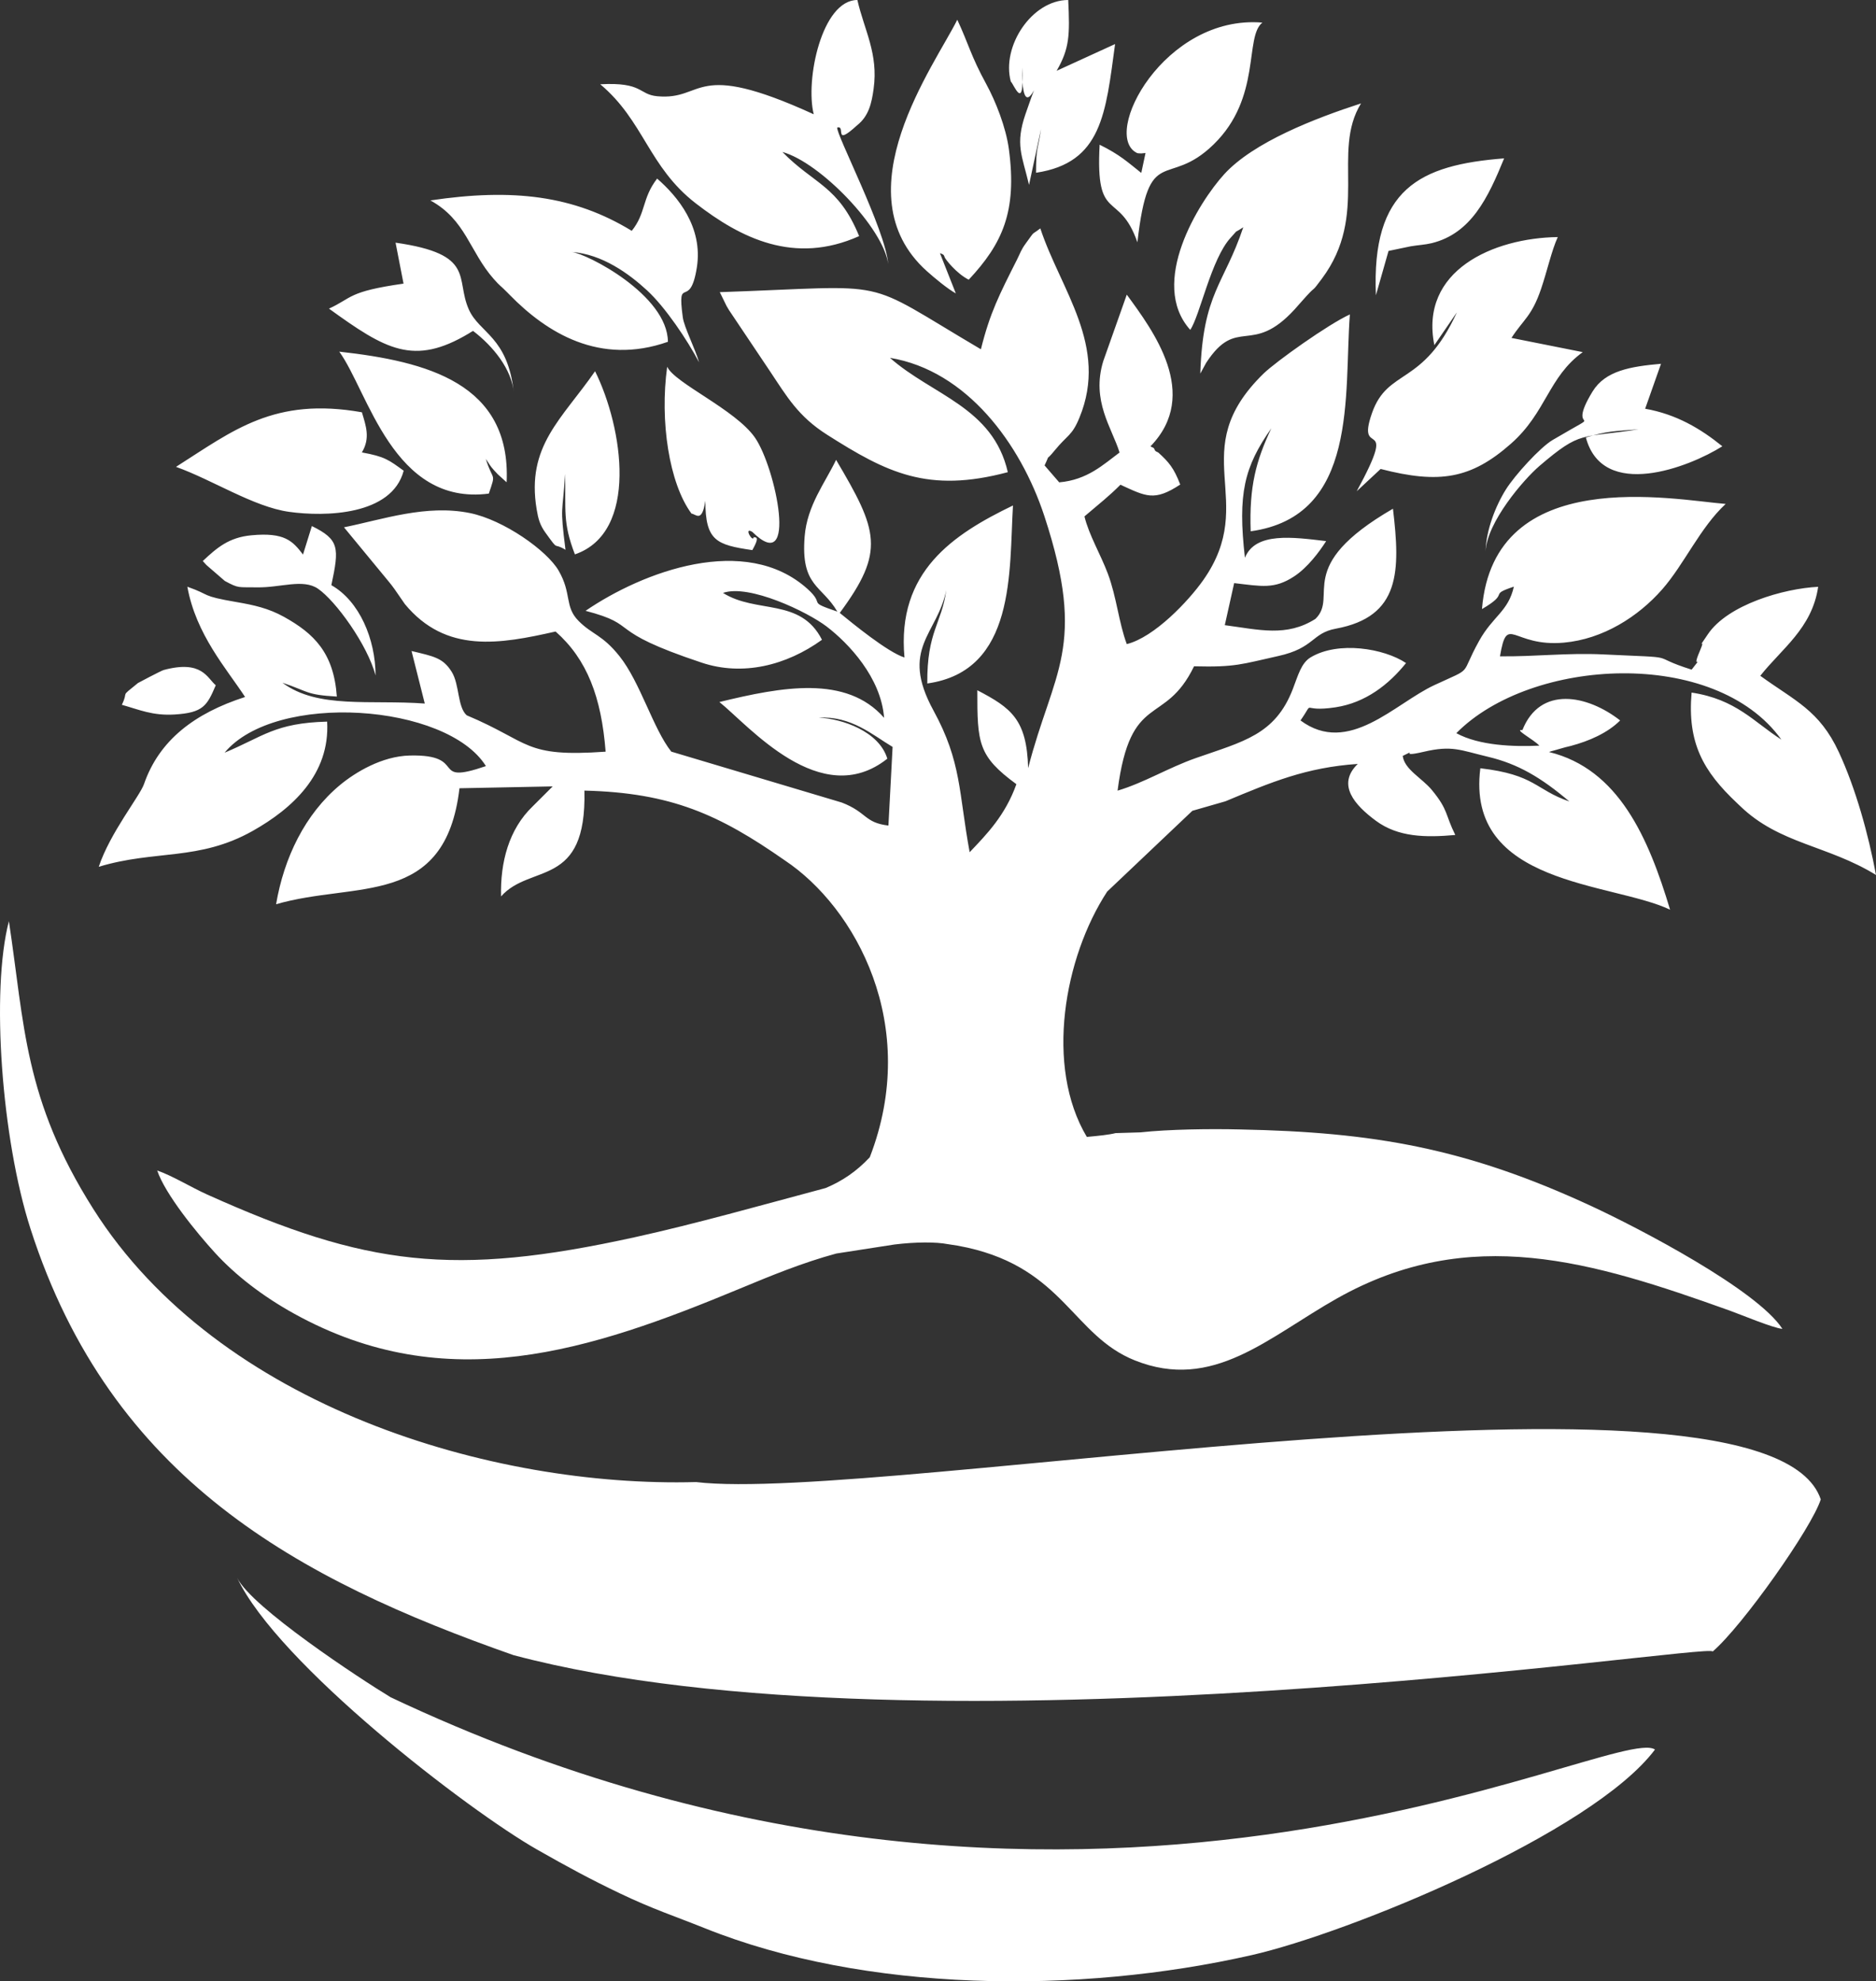
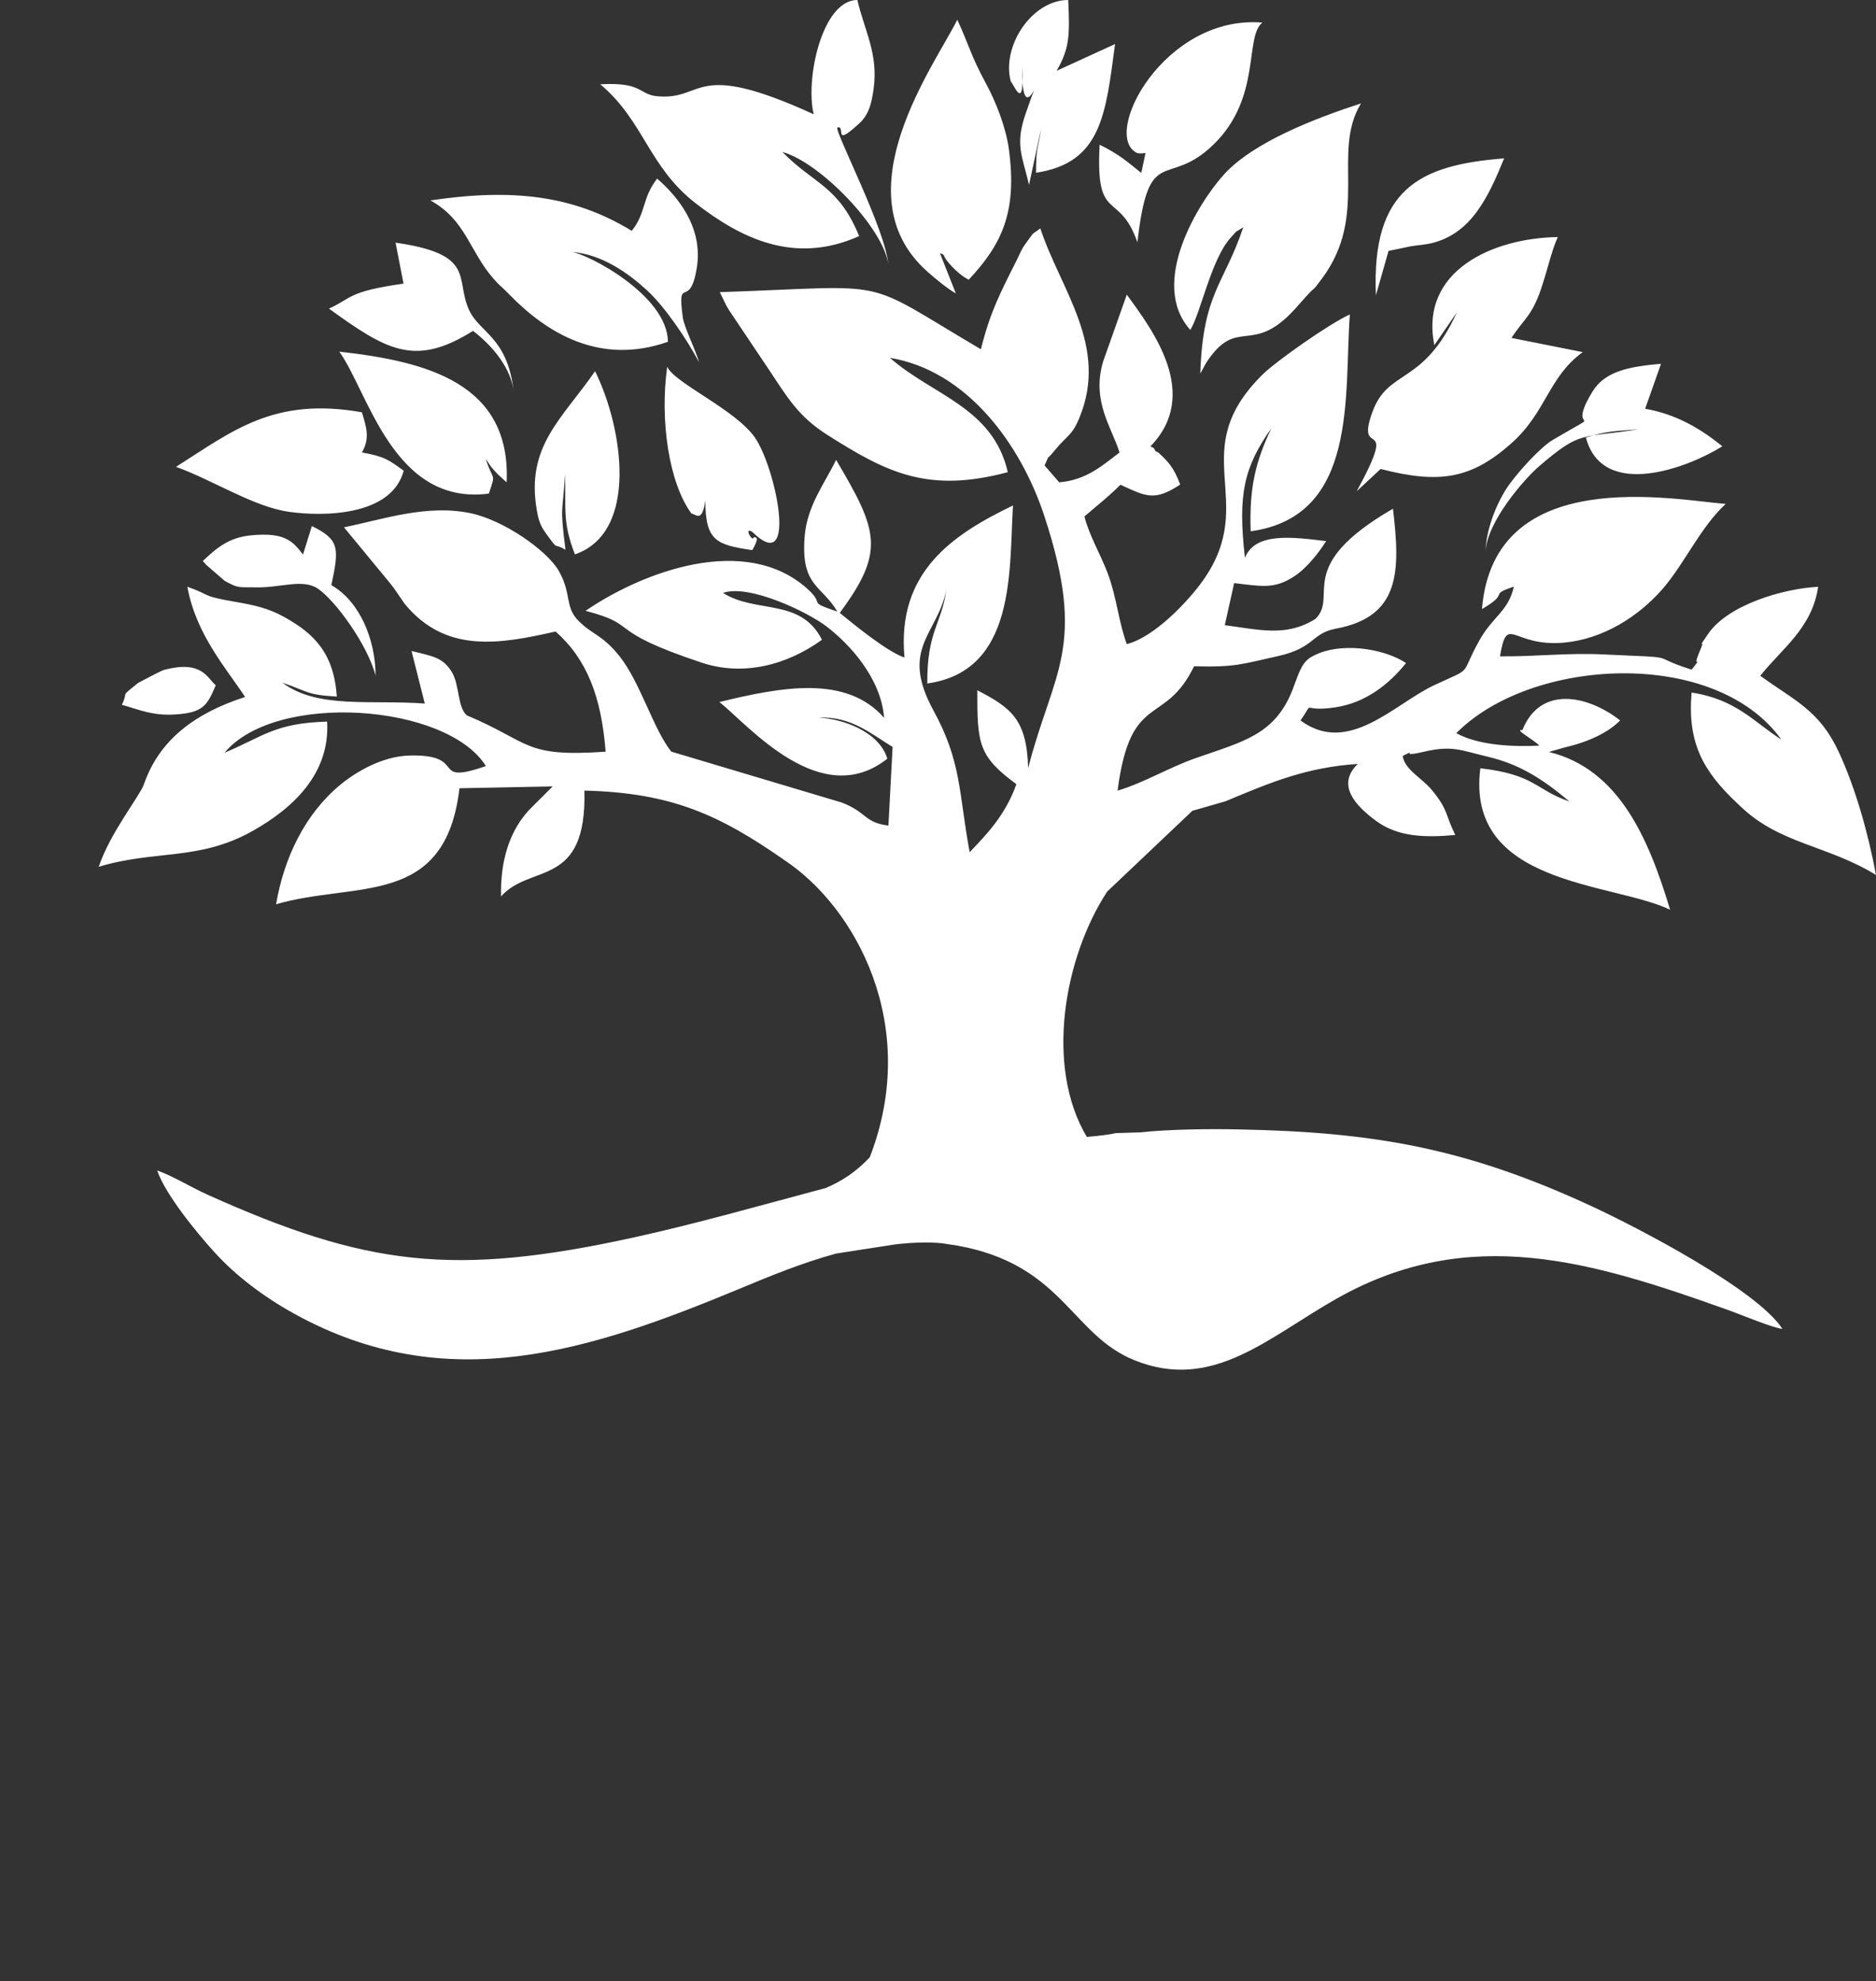
<svg xmlns="http://www.w3.org/2000/svg" width="89" height="94" viewBox="0 0 89 94" fill="none">
  <rect x="0" y="0" width="89" height="94" fill="#333333" stroke="none" />
-   <path fill-rule="evenodd" clip-rule="evenodd" d="M78.515 83.003C76.619 81.693 51.12 95.917 18.536 80.525C17.101 79.659 11.928 76.257 11.249 74.853C13.169 78.933 22.197 85.882 25.491 87.755C26.934 88.576 28.012 89.159 29.411 89.828C30.974 90.575 31.997 90.902 33.44 91.481C41.036 94.531 51.156 94.627 59.385 92.755C63.967 91.713 75.518 86.99 78.515 83.003L78.515 83.003Z" fill="white" />
-   <path fill-rule="evenodd" clip-rule="evenodd" d="M33.022 70.313C23.373 70.581 10.381 66.763 4.428 57.36C1.125 52.143 1.169 48.625 0.422 43.705C-0.44 47.001 0.077 54.039 1.447 58.298C5.268 70.18 14.145 74.935 24.357 78.523C43.882 83.72 81.274 77.903 81.252 78.353C82.675 77.129 85.96 72.471 86.379 71.135C83.854 63.591 41.662 71.356 33.022 70.313H33.022Z" fill="white" />
  <path fill-rule="evenodd" clip-rule="evenodd" d="M52.922 53.758L54.107 53.722C55.441 53.575 57.427 53.55 58.822 53.584C65.154 53.708 69.558 54.464 75.513 57.228C77.754 58.267 83.351 61.186 84.56 63.045C84.129 63.012 82.585 62.367 82.059 62.178C75.523 59.838 69.731 58.052 63.438 61.596C60.165 63.44 57.548 66.027 53.834 64.539C50.906 63.366 50.463 60.212 45.892 59.19C45.578 59.12 45.266 59.065 44.956 59.024C44.415 58.919 43.457 58.917 42.437 59.042L39.675 59.471C38.066 59.906 36.539 60.538 35.114 61.13C27.996 64.088 21.21 66.335 13.961 62.328C12.453 61.495 11.166 60.494 10.203 59.44C9.337 58.494 7.836 56.656 7.458 55.532C8.179 55.78 9.075 56.333 9.831 56.673C17.377 60.067 21.517 60.59 30.131 58.694C32.983 58.066 36.078 57.19 39.171 56.363C39.974 56.025 40.636 55.572 41.263 54.904C43.682 48.652 40.595 43.054 37.224 40.813C34.123 38.648 31.849 37.61 27.725 37.508C27.84 42.167 25.165 40.95 23.771 42.528C23.73 40.916 24.136 39.344 25.271 38.256L26.22 37.309L21.798 37.397C21.129 43.092 16.871 41.8 13.098 42.9C13.47 40.711 14.46 38.624 16.145 37.231C16.863 36.639 18.121 35.875 19.438 35.844C22.273 35.775 20.32 37.282 23.053 36.346C21.199 33.373 13.075 32.803 10.655 35.709C12.493 34.944 13.034 34.302 15.52 34.236C15.663 36.74 13.855 38.368 11.995 39.417C9.433 40.861 7.366 40.309 4.685 41.123C5.221 39.509 6.637 37.763 6.832 37.198C7.551 35.119 9.233 33.837 11.627 33.067C10.744 31.717 9.299 30.105 8.888 27.836C10.047 28.242 9.478 28.265 11.223 28.564C12.036 28.704 12.736 28.855 13.478 29.268C14.89 30.055 15.834 30.965 15.98 33.047C14.501 32.962 14.649 32.809 13.399 32.391C15.074 33.643 17.565 33.188 20.152 33.378L19.524 30.886C20.582 31.14 21.013 31.208 21.428 31.871C21.805 32.472 21.696 33.541 22.142 33.936C25.189 35.215 24.823 35.94 28.732 35.661C28.529 33.071 27.855 31.284 26.358 29.961C23.709 30.558 21.163 31.02 19.208 28.66L18.721 27.955C18.684 27.905 18.632 27.833 18.594 27.783C18.556 27.733 18.499 27.664 18.46 27.614L16.319 25.017C18.154 24.647 20.22 23.918 22.298 24.342C23.897 24.668 25.951 26.119 26.503 27.074C27.137 28.17 26.772 28.774 27.445 29.455C28.095 30.113 28.57 30.103 29.39 31.132C30.379 32.374 30.984 34.571 31.846 35.659L39.933 38.074C41.14 38.538 40.999 39.031 42.148 39.167L42.346 35.436C41.38 34.86 40.392 33.965 38.839 34.046C39.94 34.096 41.706 34.692 42.096 35.994C38.938 38.498 35.517 34.413 34.129 33.306C37.102 32.581 40.154 32.016 41.943 34.056C41.796 32.145 40.263 30.523 39.217 29.724C38.303 29.026 35.533 27.697 34.3 28.13C35.894 29.132 37.974 28.345 38.996 30.353C37.296 31.579 35.23 32.083 33.298 31.441C28.586 29.874 30.453 29.681 27.78 28.979C30.495 27.123 35.363 25.285 38.311 27.942C39.192 28.736 38.217 28.502 39.724 29.016C38.987 27.752 37.981 27.835 38.174 25.446C38.293 23.975 39.146 22.905 39.665 21.817C41.654 25.177 42.01 26.145 39.839 29.079C40.42 29.553 42.099 30.936 42.91 31.194C42.534 27.115 45.222 25.352 48.057 23.981C47.87 27.085 48.208 31.835 43.992 32.426C43.971 29.948 44.681 29.587 44.893 27.991C44.484 30.093 42.663 30.743 44.287 33.712C45.625 36.16 45.476 37.588 46.002 40.431C46.812 39.58 47.689 38.687 48.219 37.204C46.405 35.873 46.361 35.265 46.366 32.748C47.973 33.586 48.715 34.133 48.776 36.443C49.959 31.836 51.595 30.723 49.547 24.487C48.416 21.041 45.853 17.577 42.221 16.977C44.228 18.753 47.107 19.317 47.812 22.401C44.007 23.416 42.061 22.416 39.24 20.626C37.866 19.754 37.333 18.818 36.534 17.62L34.587 14.716C34.55 14.655 34.504 14.578 34.469 14.517L34.148 13.861C42.584 13.572 40.686 13.126 46.535 16.571C46.969 14.826 47.419 13.962 48.244 12.325C48.413 11.991 48.425 11.874 48.677 11.53C49.149 10.886 48.882 11.203 49.354 10.835C50.317 13.754 52.606 16.418 51.212 19.811C50.854 20.685 50.653 20.615 50.041 21.364C49.518 22.003 49.881 21.395 49.556 22.081L50.25 22.884C51.593 22.766 52.342 22.039 53.113 21.469C52.755 20.302 51.761 19.02 52.341 17.13L53.456 13.979C54.696 15.675 56.974 18.704 54.582 21.173C54.64 21.23 54.744 21.217 54.773 21.325C54.802 21.429 54.921 21.441 54.959 21.476C55.446 21.921 55.688 22.196 55.992 22.988C54.76 23.8 54.369 23.552 53.155 22.997C52.596 23.558 52.209 23.849 51.448 24.5C51.664 25.39 52.209 26.288 52.558 27.217C52.974 28.326 53.073 29.53 53.456 30.558C54.77 30.231 56.395 28.501 57.082 27.525C59.769 23.709 56.135 21.431 59.951 17.718C60.522 17.162 63.032 15.372 64.04 14.918C63.752 18.711 64.472 24.498 59.334 25.206C59.259 23.069 59.59 21.86 60.313 20.32C59.025 22.156 58.714 23.428 59.061 26.463C59.554 25.23 61.337 25.484 62.914 25.672C62.593 26.178 62.037 26.924 61.398 27.344C60.458 27.962 59.857 27.816 58.55 27.664L58.106 29.66C59.733 29.873 61.032 30.233 62.406 29.362C63.532 28.267 61.32 26.896 66.084 24.135C66.435 27.093 66.447 29.258 63.374 29.826C62.219 30.04 62.373 30.742 60.638 31.125C58.908 31.508 58.627 31.661 56.647 31.611C55.244 34.51 53.638 32.747 53.019 37.511C54.298 37.128 55.409 36.43 56.739 35.963C58.974 35.178 60.494 34.868 61.333 32.691C61.582 32.046 61.729 31.454 62.183 31.184C63.49 30.403 65.656 30.758 66.705 31.457C65.883 32.479 64.782 33.34 63.36 33.556C61.615 33.821 62.427 33.138 61.697 34.18C63.98 35.873 66.175 33.372 68.05 32.503C69.971 31.613 69.213 32.128 70.173 30.402C70.831 29.221 71.554 29.013 71.82 27.832C70.554 28.255 71.698 28.086 70.307 28.896C70.867 21.978 79.423 23.715 81.868 23.908C80.656 25.029 79.907 26.764 78.858 27.96C77.722 29.255 76.049 30.324 74.188 30.489C71.731 30.707 71.51 29.079 71.161 31.138C72.84 31.156 74.338 30.967 76.038 31.046C79.979 31.228 78.037 31.069 80.253 31.77C80.918 30.902 80.189 31.942 80.636 30.902C80.996 30.066 80.39 31.041 81.016 30.102C81.958 28.687 84.629 27.918 86.256 27.84C85.969 29.81 84.505 30.794 83.511 32.062C85.147 33.25 86.313 33.691 87.237 35.683C88.035 37.403 88.643 39.591 89 41.511C86.696 40.094 84.426 40.048 82.56 38.246C82.514 38.202 82.449 38.14 82.402 38.096C80.795 36.583 80.045 35.233 80.252 32.858C82.367 33.176 83.212 34.26 84.511 35.089C81.36 30.704 72.636 31.189 69.09 34.784C70.179 35.379 71.824 35.433 73.029 35.376C72.761 35.084 71.79 34.581 72.225 34.637C73.068 32.515 75.314 32.969 76.862 34.18C76.263 34.779 75.38 35.16 74.517 35.39C74.427 35.414 74.347 35.43 74.258 35.453L73.745 35.599C73.68 35.618 73.571 35.642 73.49 35.678C76.793 36.485 78.207 39.75 79.231 43.158C76.463 41.846 69.522 42.023 70.229 36.448C72.847 36.755 72.826 37.464 74.451 38.024C73.114 36.89 72.021 36.244 70.598 35.905C69.276 35.591 68.895 35.349 67.535 35.669C66.237 35.974 67.378 35.459 66.547 35.862C66.626 36.507 67.466 36.916 67.933 37.484C68.721 38.441 68.555 38.641 69.041 39.613C67.626 39.742 66.327 39.718 65.275 38.94C64.279 38.204 63.394 37.23 64.415 36.242C61.963 36.411 60.332 37.098 58.136 38.016L56.567 38.467L52.526 42.299C50.482 45.429 49.563 50.588 51.56 53.938C52.117 53.889 52.645 53.832 52.922 53.758L52.922 53.758ZM40.675 0C38.994 0 38.193 3.785 38.605 5.422C32.809 2.772 33.465 4.777 31.182 4.566C30.28 4.483 30.52 3.888 28.477 3.998C30.549 5.736 30.761 7.907 33.003 9.644C35.139 11.299 37.685 12.579 40.759 11.202C39.777 8.8 38.611 8.742 37.118 7.21C38.922 7.708 41.909 10.826 42.137 12.521C42.003 10.881 39.634 6.321 39.72 6.05C40.147 5.932 39.511 6.997 40.662 5.945C41.216 5.506 41.35 4.901 41.445 4.22C41.679 2.545 41.003 1.433 40.675 0V0ZM71.706 16.031C72.279 15.148 72.664 15.012 73.108 13.714C73.4 12.858 73.609 11.888 73.903 11.247C70.845 11.289 67.332 12.833 68.048 16.375L69.117 14.818C67.497 18.36 65.841 17.447 65.088 19.601C64.293 21.873 66.423 19.522 64.364 23.307L65.499 22.249C68.284 22.968 69.785 22.725 71.686 21.046C73.364 19.564 73.454 17.883 75.088 16.706L71.706 16.032L71.706 16.031ZM29.971 10.951C27.209 9.267 24.32 8.927 20.418 9.509C22.101 10.43 22.27 11.926 23.424 13.236C23.736 13.589 23.71 13.516 24.034 13.842C24.077 13.886 24.14 13.949 24.183 13.993C25.94 15.787 28.448 17.353 31.687 16.216C31.668 13.993 27.84 12.027 27.117 11.954C28.569 12.053 29.848 12.993 30.701 13.78C31.569 14.582 32.607 16.13 33.165 17.189C32.984 16.554 32.455 15.519 32.393 15.058C32.107 12.953 32.729 14.77 33.059 12.69C33.365 10.765 32.131 9.304 31.175 8.473C30.447 9.417 30.653 10.105 29.971 10.952L29.971 10.951ZM56.466 15.65C56.928 14.981 57.458 12.274 58.393 11.268C58.813 10.816 58.439 11.139 58.982 10.783C58.075 13.502 57.066 13.884 56.944 17.724L57.221 17.215C58.697 14.952 59.367 16.927 61.427 14.669C61.609 14.47 61.731 14.318 61.989 14.037C62.492 13.491 62.175 13.941 62.709 13.226C64.99 10.167 63.142 7.227 64.569 4.906C62.406 5.607 59.467 6.74 58.075 8.269C56.869 9.594 54.479 13.432 56.467 15.65H56.466ZM45.346 13.921L44.592 12.012C44.713 12.052 44.783 12.074 44.81 12.191C44.831 12.283 45.375 12.979 45.958 13.27C47.553 11.562 48.259 10.04 47.863 7.079C47.724 6.042 47.238 4.811 46.788 3.986C46.061 2.656 45.959 2.106 45.415 0.936C44.372 3.049 39.852 9.159 43.966 12.859C44.344 13.199 44.958 13.704 45.346 13.921L45.346 13.921ZM17.168 21.464C17.577 20.786 17.361 20.204 17.169 19.56C13.008 18.824 11.07 20.421 8.35 22.149C10.093 22.773 12.025 24.043 13.706 24.282C15.425 24.525 18.591 24.456 19.151 22.332C18.445 21.822 18.266 21.663 17.167 21.464H17.168ZM54.345 7.259L54.144 8.204C53.485 7.683 53.137 7.345 52.168 6.866C51.963 10.658 53.083 8.983 53.96 11.495C54.504 6.723 55.365 9.002 57.572 6.856C59.867 4.624 59.025 1.749 59.889 1.072C55.24 0.683 52.211 6.42 53.944 7.26C53.982 7.279 54.112 7.276 54.147 7.279L54.345 7.259ZM23.19 23.418C23.546 22.369 23.391 22.882 23.047 21.771C23.234 22.037 23.233 22.087 23.441 22.314C23.489 22.366 23.566 22.45 23.617 22.503C23.672 22.559 23.773 22.639 23.821 22.687C23.872 22.738 23.963 22.817 24.036 22.88C24.248 18.186 20.254 17.146 16.095 16.683C17.464 18.566 18.648 24.008 23.19 23.418V23.418ZM33.462 23.756C33.466 25.652 33.972 25.848 35.691 26.099C36.128 25.33 35.764 25.547 35.762 25.469C35.734 25.799 35.248 24.961 35.691 25.235C37.886 27.394 36.803 22.18 35.816 20.761C34.889 19.428 32.002 18.175 31.652 17.399C31.294 19.975 31.747 22.94 32.806 24.367C33.011 24.386 33.307 24.829 33.462 23.756L33.462 23.756ZM50.678 0C48.95 0 47.499 2.206 47.955 3.873C48.074 3.941 48.622 5.432 48.488 3.198C48.471 6.552 49.645 2.509 48.653 5.405C48.154 6.859 48.485 7.36 48.819 8.771L49.389 6.117C49.243 7.116 49.152 6.955 49.151 8.196C52.283 7.726 52.455 5.37 52.901 2.09L50.128 3.359C50.735 2.305 50.759 1.689 50.678 0H50.678ZM26.828 26.084C26.554 23.931 26.69 24.435 26.809 22.487C26.849 24.221 26.687 24.776 27.274 26.301C30.311 25.262 29.563 20.301 28.231 17.612C26.655 19.889 24.957 21.156 25.46 24.165C25.536 24.62 25.612 24.903 25.878 25.273C26.559 26.216 26.194 25.698 26.828 26.084V26.084ZM78.801 17.259C77.347 17.388 76.156 17.588 75.553 18.575C74.181 20.82 76.487 19.21 73.66 20.874C73.064 21.225 71.865 22.547 71.444 23.218C70.952 24 70.503 25.152 70.478 26.157C70.547 24.77 72.277 22.753 73.041 22.1C75.02 20.408 74.97 20.801 77.739 20.368C76.52 20.463 76.266 20.447 75.236 20.755C76.036 23.763 80.144 22.163 81.71 21.173C80.681 20.34 79.531 19.652 78.048 19.392L78.801 17.259L78.801 17.259ZM19.144 13.456C16.489 13.835 16.733 14.125 15.607 14.642C18.289 16.581 19.625 17.386 22.247 15.817C22.289 15.792 22.374 15.731 22.443 15.7C23.397 16.426 24.28 17.52 24.379 18.638C24.088 15.956 22.748 15.82 22.241 14.68C21.586 13.207 22.592 12.06 18.766 11.513L19.144 13.456ZM9.62 26.617C9.676 26.682 9.751 26.765 9.793 26.807L10.666 27.562C11.345 27.929 11.281 27.848 12.194 27.865C13.302 27.887 14.374 27.444 15.085 27.93C15.922 28.502 17.43 30.584 17.818 32.046C17.812 30.321 17.054 28.519 15.72 27.762C16.098 25.989 16.104 25.601 14.795 24.958L14.375 26.309C13.886 25.671 13.509 25.245 11.923 25.396C10.866 25.496 10.302 25.975 9.62 26.617ZM65.275 14.008L65.874 11.905L66.928 11.685C67.264 11.628 67.612 11.612 67.919 11.537C69.791 11.079 70.594 9.387 71.358 7.514C67.344 7.825 65.058 8.962 65.275 14.008ZM6.546 32.404C5.632 33.142 6.133 32.718 5.78 33.438C6.617 33.672 7.237 33.961 8.281 33.898C9.644 33.816 9.825 33.476 10.236 32.51C9.83 32.176 9.592 31.295 7.766 31.787C7.639 31.822 6.551 32.399 6.546 32.404H6.546Z" fill="white" />
</svg>